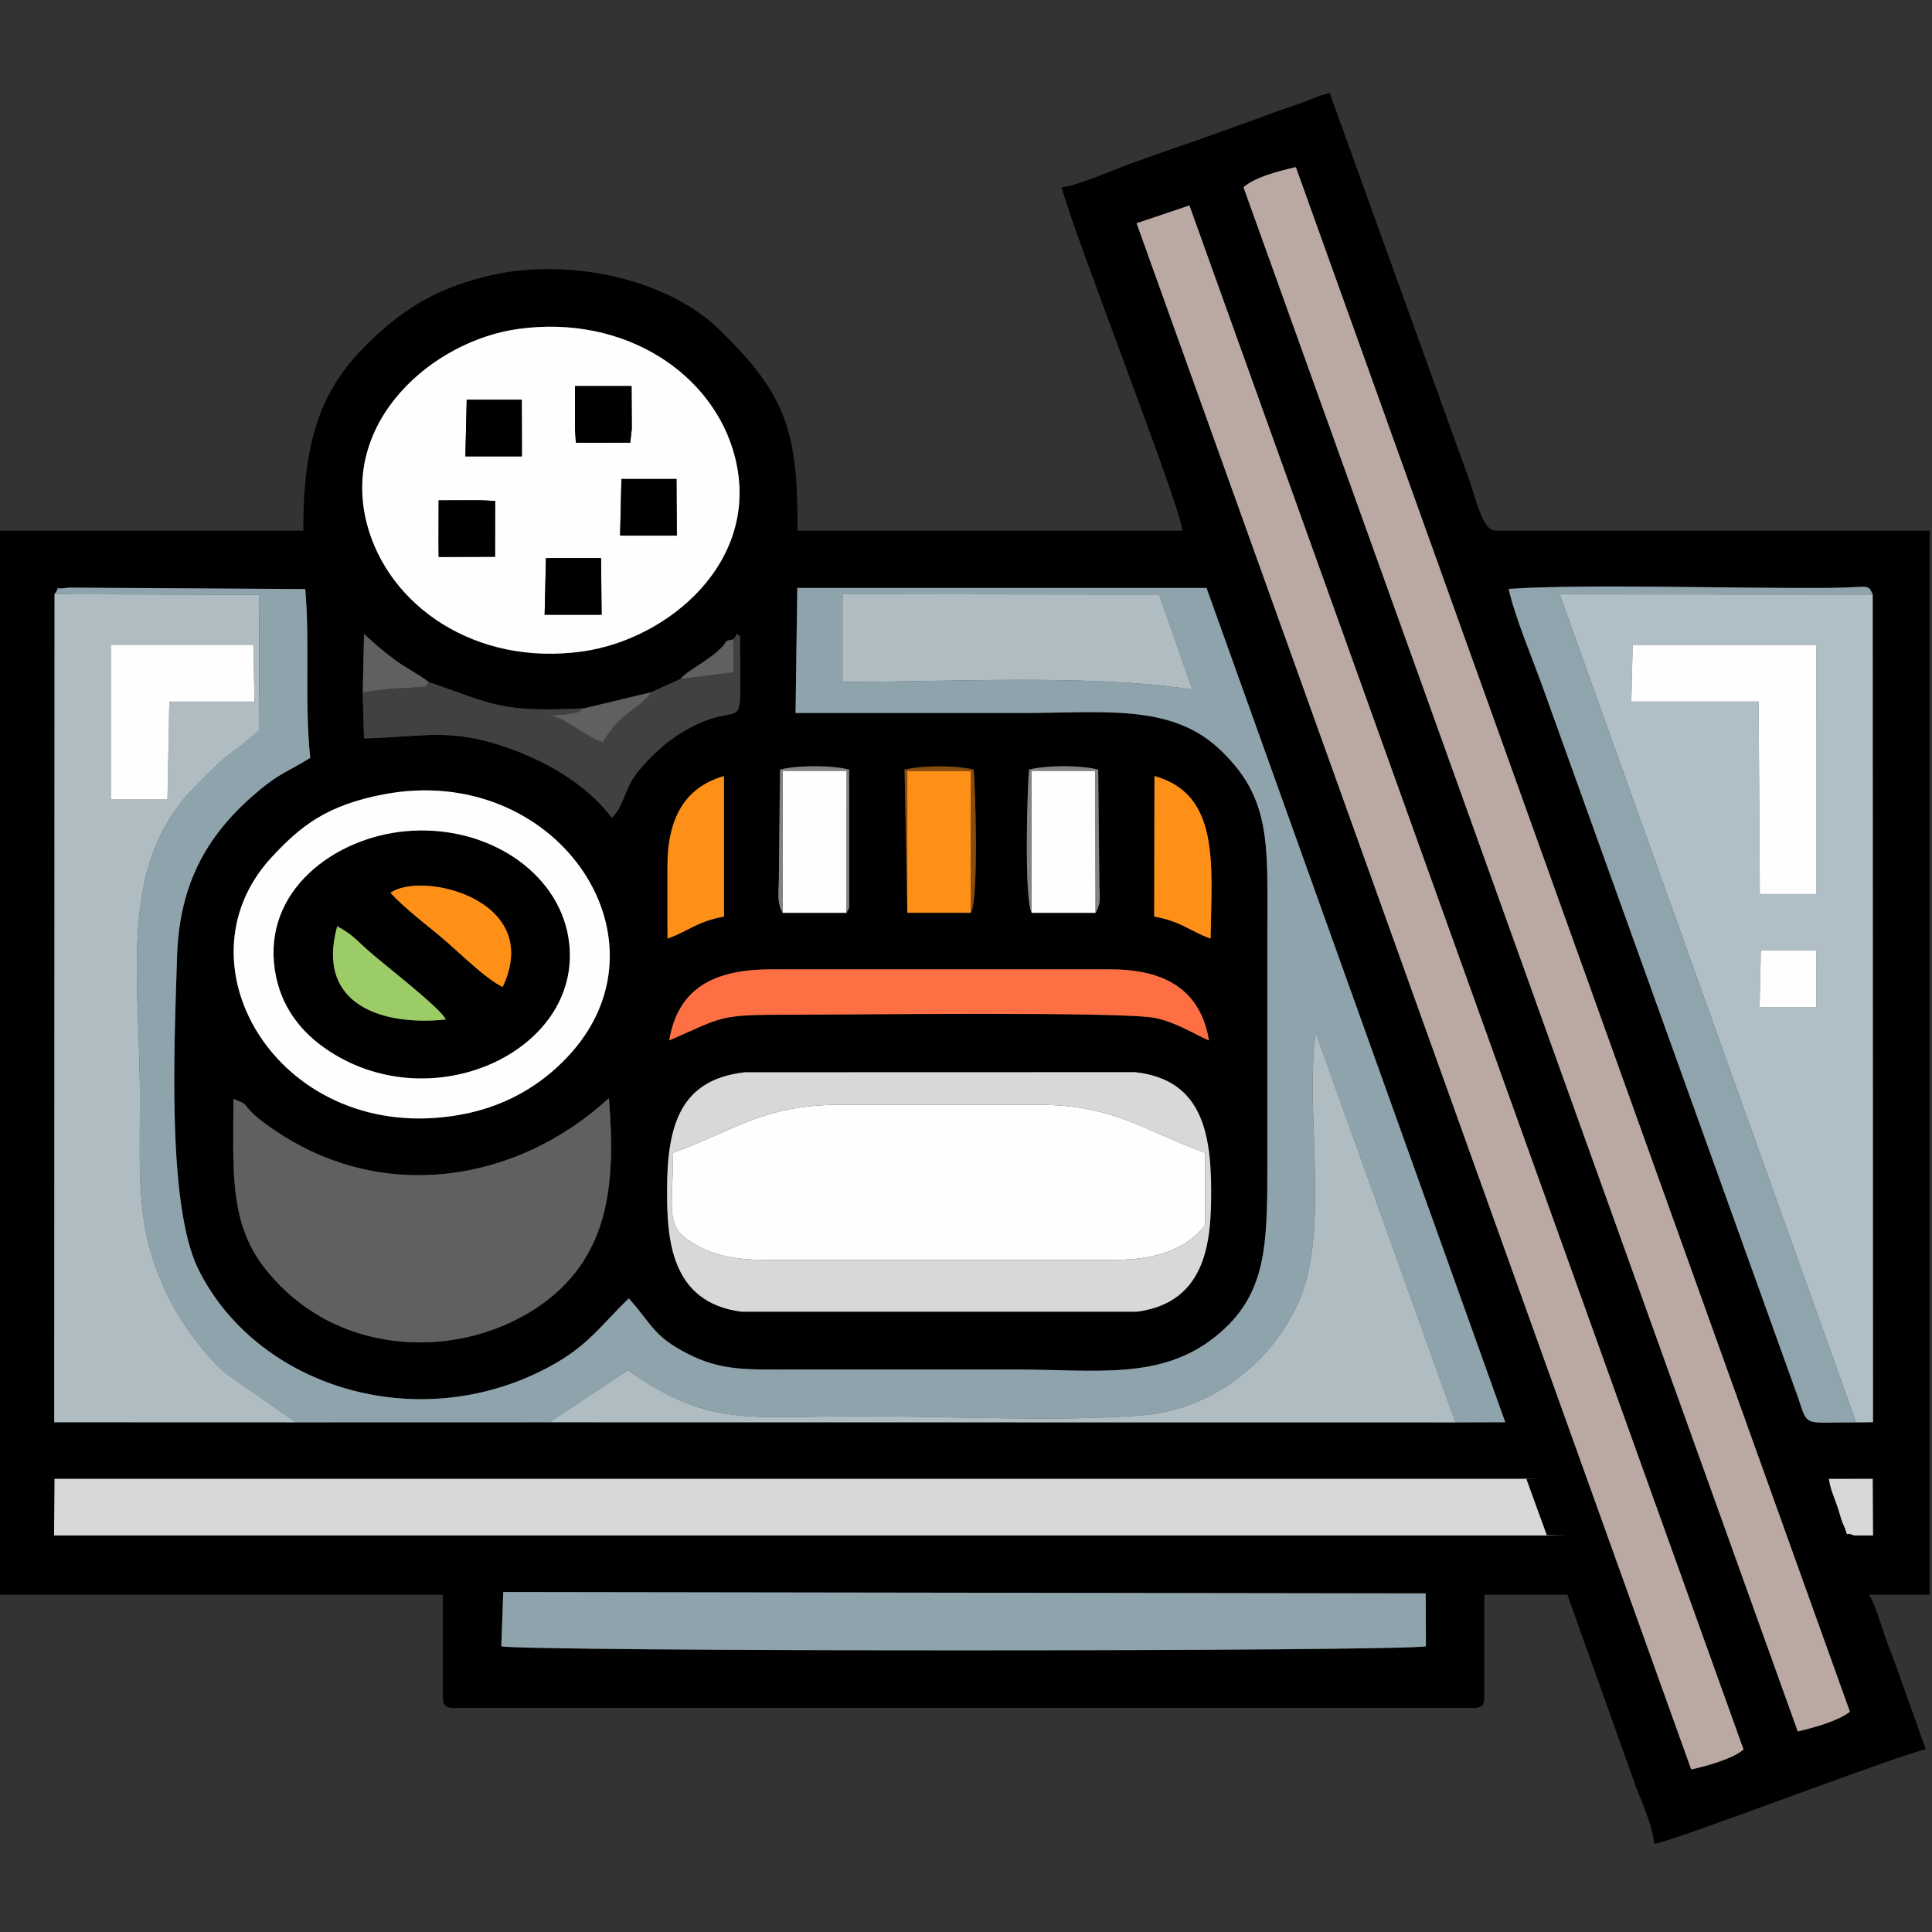
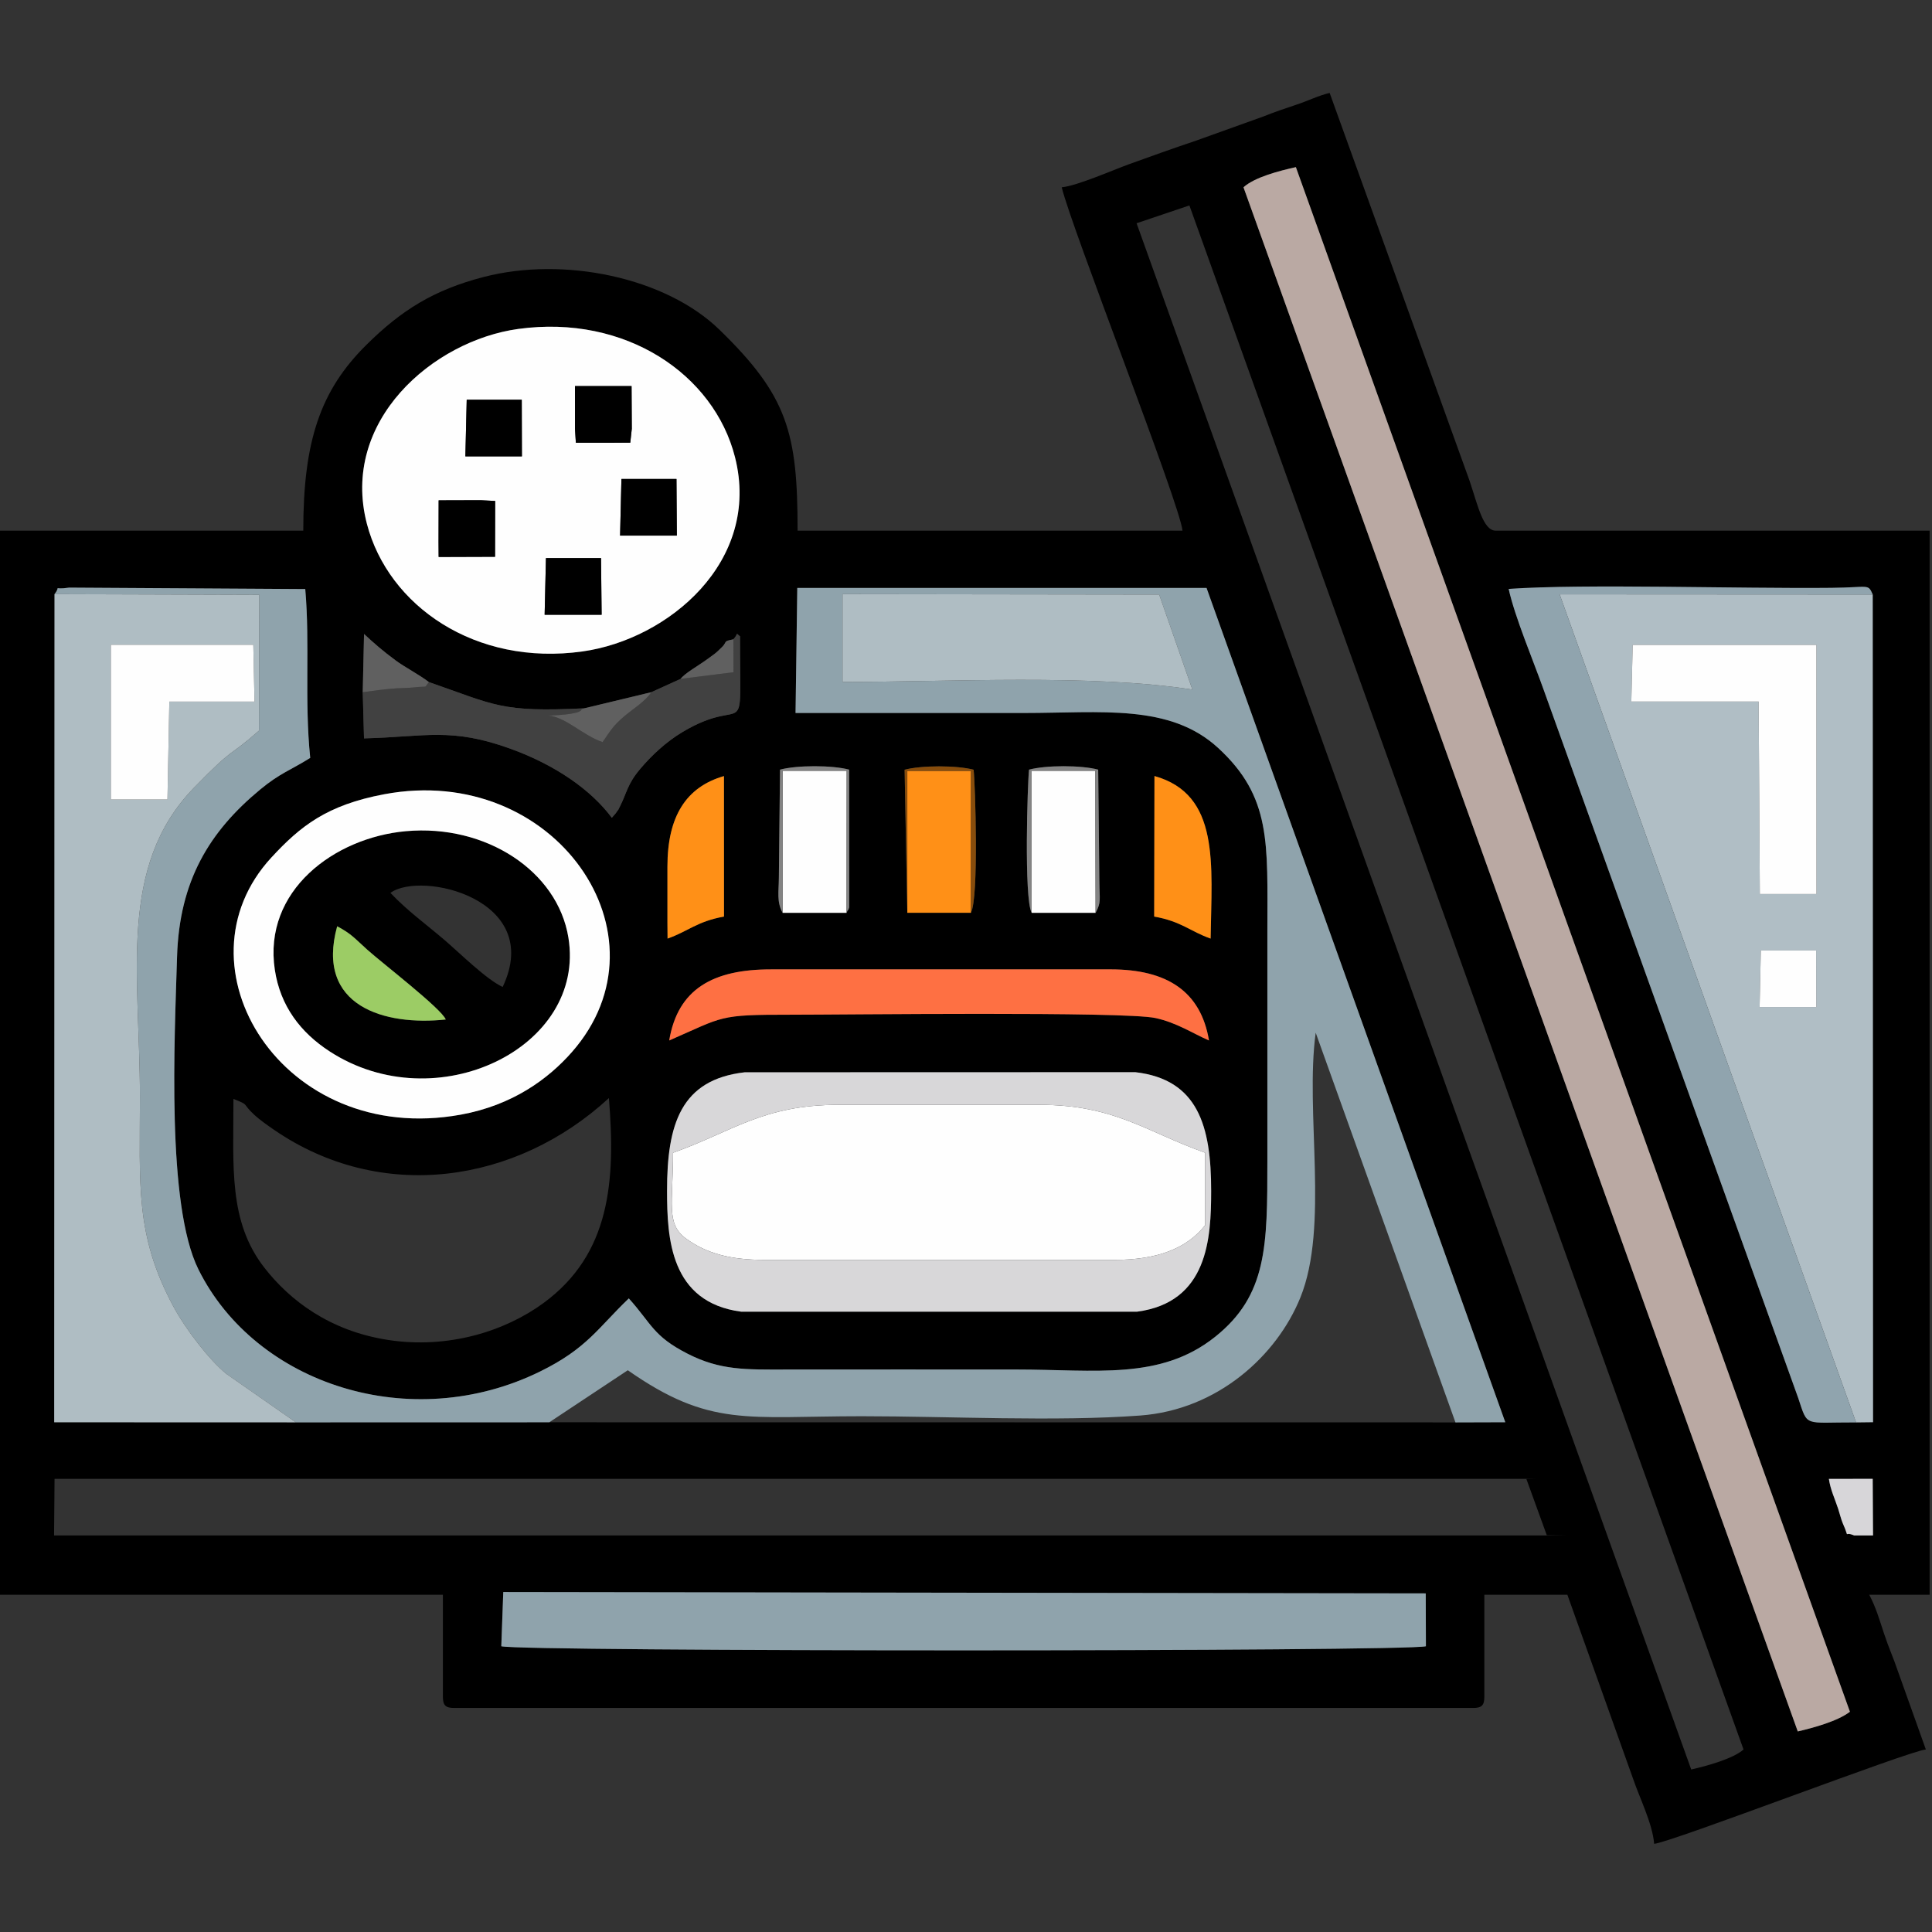
<svg xmlns="http://www.w3.org/2000/svg" xml:space="preserve" width="50mm" height="50mm" version="1.1" style="shape-rendering:geometricPrecision; text-rendering:geometricPrecision; image-rendering:optimizeQuality; fill-rule:evenodd; clip-rule:evenodd" viewBox="0 0 5000 5000">
  <rect x="0" y="0" width="5000" height="5000" fill="#333333" stroke="none" />
  <defs>
    <style type="text/css">
   
    .fil0 {fill:black}
    .fil11 {fill:#414141}
    .fil7 {fill:#606060}
    .fil14 {fill:#848484}
    .fil15 {fill:#884D0C}
    .fil1 {fill:#8FA3AC}
    .fil9 {fill:#90A4AE}
    .fil13 {fill:#9CCC65}
    .fil4 {fill:#AFBDC3}
    .fil2 {fill:#B0BEC5}
    .fil3 {fill:#BAA9A3}
    .fil5 {fill:#D7D6D9}
    .fil8 {fill:#D8D7D9}
    .fil10 {fill:#FE7043}
    .fil6 {fill:#FEFEFE}
    .fil12 {fill:#FF9017}
   
  </style>
  </defs>
  <g id="Camada_x0020_1">
    <g id="_1847401675072">
      <path class="fil0" d="M1302.46 4120.18l2387.33 3.49 0.44 136.82c-49.92,14.1 -2342.8,14.1 -2392.89,0l5.12 -140.31zm-1161.27 -292.98l-69.19 0.01 3906.25 0 -28.31 -0.54 53.07 146.29 53.36 0.78 -3916.47 0 1.29 -146.54zm4657.37 146.54c-30.51,-13.12 -8.9,14.81 -29.67,-31.94 -3.8,-8.56 -8.41,-27.02 -11.71,-36.94 -9.91,-29.77 -19.72,-48.69 -24.06,-77.52l113.43 -0.14 0.84 146.54 -48.83 0zm-1860.31 -1198.95c161.53,18.73 196.37,138.22 196.21,307.53 -0.11,121.78 -7.89,287.94 -191.74,312.31l-1024.65 0c-183.87,-24.38 -191.64,-190.55 -191.75,-312.31 -0.16,-173.42 35.81,-288.25 200.9,-307.24l1011.03 -0.29zm-2334.1 69.09c44.69,18.03 18.82,8.91 54.86,42.11 11.72,10.8 31.15,24.86 50.02,37.82 277.7,190.82 626.52,139.26 866.84,-82 17.42,215.46 3.56,403.57 -169.18,530.37 -98.88,72.58 -246.36,119.95 -403.67,95.38 -149.2,-23.31 -252.52,-101.5 -318.93,-186.89 -92.99,-119.57 -79.94,-260.52 -79.94,-436.79zm1127.78 -151.18c22.22,-133.57 113.79,-184.15 263.7,-183.98l879.41 -0.03c144.35,0.25 232.51,56.2 253.81,184.01 -43.56,-18.98 -83.1,-45.91 -138.48,-58.03 -79.91,-17.49 -810.31,-8.52 -945.72,-8.61 -187.5,-0.13 -169.88,4.41 -312.72,66.64zm-737.34 -637.24c440.42,-82.66 750.86,365.25 485.5,667.3 -61.19,69.65 -153.81,137.67 -287.58,161.97 -462.03,83.95 -749.07,-385.67 -489.87,-665.8 74.58,-80.6 142.78,-135.48 291.95,-163.47zm1993.14 -47.11c170.16,47.82 148.15,227.44 145.33,420.68 -52.46,-18.43 -76.17,-44.73 -146.03,-56.95l0.7 -363.73zm-1260.42 234.11c0,-129.36 48.2,-205.73 146.29,-233.99l0.11 363.61c-69.9,12.52 -93.3,38.44 -146.06,56.95l-0.34 -40.09 0 -146.48zm1108.04 119.97l-165.38 0c-20.33,-37.16 -10.67,-339.04 -6.77,-370.56 43.5,-11.84 135.42,-11.84 178.92,0l3 289.67c0.42,47.24 5.25,53.42 -9.77,80.89zm-322.68 -0.2l-164.55 0 -6.99 -370.17c43.51,-11.61 135.02,-11.61 178.53,0 4.25,35.01 13.85,332.92 -6.99,370.17zm-321.85 0.2l-165.38 0c-15.72,-28.74 -9.95,-53.94 -9.73,-90.67l2.96 -279.89c43.5,-11.84 135.41,-11.84 178.92,0l0.13 356.26c-0.41,1.98 -2.81,8.65 -3.17,7.36 -0.36,-1.27 -2.47,4.63 -3.73,6.94zm1575.88 1318.71l-2345.07 -0.29 -655.97 0.17 -625.38 -0.21 0.81 -2143.15c19.74,-25.92 -10.23,-9.84 38.01,-16.93l610.91 3.71c12.54,143.52 -2.46,287.28 12.86,436.99 -51.21,32.08 -78.01,39.23 -129.3,81.64 -131.86,109.02 -209.58,236.61 -215.38,433.73 -6.29,214.07 -27.88,641.12 55.45,808.61 148.58,298.6 550.7,427.98 884.46,263.82 121.13,-59.58 149.14,-112.21 229.27,-189 59.75,66.44 62.54,97.39 152.17,143.2 84.9,43.39 151,41.01 255.35,40.87 198.56,-0.29 397.14,-0.03 595.7,-0.03 204.95,0 372.45,28.43 514.05,-84.5 134.92,-107.61 135.3,-235.51 135.3,-455.59 0,-198.57 0,-397.14 0,-595.71 0,-225.52 11.2,-345.34 -127.46,-472.89 -125.07,-115.06 -302.81,-90.38 -502.36,-90.38 -196.97,0 -393.95,0 -591.25,0l4.5 -323.61 1059.13 -0.02 773.16 2159.17 -128.96 0.4zm-2827.95 -1889.78l3.4 -150.63c27,25.07 47.3,42.89 82.54,68.99 22.3,16.51 59.64,35.89 85.33,55.49 172.28,59.71 185.88,78.57 402.22,67.85l173.3 -41.64 75.86 -34.49c11.46,-15.17 45.45,-33.63 68.93,-50.88 20.88,-15.34 19.02,-12.53 38.07,-31.3 14.97,-14.74 1.2,-14.62 29.58,-20.16 15.12,-16.52 3.59,-18.06 17.18,-7.84 0,294.17 20.7,145.95 -149.58,248.19 -41.6,24.99 -78.98,59.62 -109.33,95.72 -32.73,38.92 -34.12,61.36 -51.25,95.13 -10.32,20.33 1.14,0.11 -11.59,19.11l-9.98 11.5c-54.14,-72.67 -146.06,-136.25 -260.19,-177.9 -155.84,-56.88 -221.14,-31.52 -381.14,-27.59l-3.35 -119.55zm3907.83 -252.8l0.81 2142.06 -43.97 0.53c-136.77,-0.54 -123.93,13.82 -149.74,-63.39l-658.38 -1831.77c-26.31,-74.27 -75.04,-189.28 -90.87,-261.87 197.12,-13.66 596.45,-0.28 835.58,-2.78 98.23,-1.03 93.86,-11.39 106.57,17.22zm-3505.09 -687.3c277.46,-38.07 506.33,117.61 560.67,331.83 68.52,270.07 -173.08,471.72 -394.46,502.81 -277.87,39.04 -502.85,-118.39 -558.12,-330.09 -69.56,-266.43 171.14,-474.25 391.91,-504.55zm1736.69 -319.61l1434.08 3995.96c-26,23.74 -96.91,43.33 -135.41,51.76l-1435.36 -4001.59 136.69 -46.13zm139.97 -47c29.79,-26.56 92.92,-42.53 135.56,-52.11l1433.89 3997.42c-31.84,24.47 -93.69,41.33 -134.97,51l-1434.48 -3996.31zm-470.37 0c23.46,100.72 307.03,822.94 312.5,888.67l-996.1 0c0,-253.29 -25.55,-348.4 -202.42,-520.24 -138.98,-135.03 -401.95,-190.3 -610.26,-136.19 -129.16,33.55 -212.51,85.82 -303.08,175.43 -119.25,117.96 -163.53,248.44 -163.53,481l-791.02 0 0 2753.9 1152.34 0 0 263.68c0,22.5 6.8,29.29 29.3,29.29l2636.72 0c22.5,0 29.3,-6.79 29.3,-29.29l0 -263.68 214.84 0 169.61 474.92c17.03,50.5 50.6,116.74 55,169.62 44.3,-3.69 659.06,-240.48 703.13,-244.15l-71.93 -201.51c-13.38,-39.39 -24.03,-61.05 -36.8,-99.92 -11.55,-35.11 -20.72,-66.75 -37.76,-98.96l156.25 0 0 -2753.9 -1123.05 0c-32.21,0 -46.25,-65.13 -67.22,-128.09l-362.46 -1004.73c-28.75,6.7 -54.98,20.17 -86.59,30.6 -28.77,9.5 -55.12,18.5 -86.33,30.86l-172.48 61.9c-61.36,20.69 -116.49,40.37 -173.42,60.95 -39.69,14.34 -136.01,56.63 -174.54,59.84z" />
      <path class="fil1" d="M2180.46 1537.6l819.48 1.12 85.92 245.9c-260.85,-40.65 -627.67,-19.77 -905.4,-19.77l0 -227.25zm-1414.8 2143.42l655.97 -0.17 203.1 -134.66c212.36,148.51 308.01,118.99 605.47,118.99 225.09,0 501.97,14.4 720.8,-1.83 200.67,-14.88 353.46,-155.29 414.23,-305.03 75.07,-184.96 11.72,-479.48 39.79,-685.63l361.68 1008.45 128.96 -0.4 -773.16 -2159.17 -1059.13 0.02 -4.5 323.61c197.3,0 394.28,0 591.25,0 199.55,0 377.29,-24.68 502.36,90.38 138.66,127.55 127.46,247.37 127.46,472.89 0,198.57 0,397.14 0,595.71 0,220.08 -0.38,347.98 -135.3,455.59 -141.6,112.93 -309.1,84.5 -514.05,84.5 -198.56,0 -397.14,-0.26 -595.7,0.03 -104.35,0.14 -170.45,2.52 -255.35,-40.87 -89.63,-45.81 -92.42,-76.76 -152.17,-143.2 -80.13,76.79 -108.14,129.42 -229.27,189 -333.76,164.16 -735.88,34.78 -884.46,-263.82 -83.33,-167.49 -61.74,-594.54 -55.45,-808.61 5.8,-197.12 83.52,-324.71 215.38,-433.73 51.29,-42.41 78.09,-49.56 129.3,-81.64 -15.32,-149.71 -0.32,-293.47 -12.86,-436.99l-610.91 -3.71c-48.24,7.09 -18.27,-8.99 -38.01,16.93l530.05 1.67 -0.86 351.57c-84.21,74.02 -59.1,35.78 -167.72,147.2 -199.01,204.12 -140.4,486.22 -140.4,800.06 0,226.76 -13.11,357.12 85.98,541.97 32.86,61.3 94.51,140.29 137.1,175.02l180.42 125.87z" />
      <path class="fil2" d="M4557.01 2459.89l143.16 -0.01 0.43 146.19 -146.72 0 3.13 -146.18zm-331.57 -791.01l475.37 0 0.24 644.82 -146.63 0 -3.06 -498.05 -329.52 0 3.6 -146.77zm577.98 2012.27l43.97 -0.53 -0.81 -2142.06 -810.27 -0.46 767.11 2143.05z" />
      <path class="fil3" d="M3218.15 484.65l1434.48 3996.31c41.28,-9.67 103.13,-26.53 134.97,-51l-1433.89 -3997.42c-42.64,9.58 -105.77,25.55 -135.56,52.11z" />
-       <path class="fil3" d="M2941.49 577.78l1435.36 4001.59c38.5,-8.43 109.41,-28.02 135.41,-51.76l-1434.08 -3995.96 -136.69 46.13z" />
      <path class="fil4" d="M433.39 2069.11l-146.55 0 0.04 -400.47 368.69 0.01 3.08 147.12 -220.44 0.01 -4.82 253.33zm332.27 1611.91l-180.42 -125.87c-42.59,-34.73 -104.24,-113.72 -137.1,-175.02 -99.09,-184.85 -85.98,-315.21 -85.98,-541.97 0,-313.84 -58.61,-595.94 140.4,-800.06 108.62,-111.42 83.51,-73.18 167.72,-147.2l0.86 -351.57 -530.05 -1.67 -0.81 2143.15 625.38 0.21z" />
-       <polygon class="fil5" points="139.9,3973.74 4056.37,3973.74 4003.01,3972.96 3949.94,3826.67 3978.25,3827.21 72,3827.21 141.19,3827.2 " />
      <path class="fil6" d="M1412.94 1444.43l142.53 -0.01 1.51 146.46 -147.45 -0.01 3.41 -146.44zm-277.71 -149.51l108.65 -0.31 37.56 1.88 -0.3 144.4 -145.91 0.48 -0.27 -38.76 0.27 -107.69zm473.02 -55.26l142.44 -0.02 0.99 146.47 -146.89 -0.01 3.46 -146.44zm-400.39 -205.08l142.44 -0.02 0.38 146.47 -146.28 -0.01 3.46 -146.44zm280.15 -35.38l146.45 0 0.6 110.5 -3.92 35.95 -140.81 0.06 -2.28 -36.06 -0.04 -110.45zm-146.52 -147.94c-220.77,30.3 -461.47,238.12 -391.91,504.55 55.27,211.7 280.25,369.13 558.12,330.09 221.38,-31.09 462.98,-232.74 394.46,-502.81 -54.34,-214.22 -283.21,-369.9 -560.67,-331.83z" />
      <path class="fil6" d="M1741.87 2983.28c0,130.04 -19.03,183.68 33.11,221.84 53.84,39.41 116.61,55.43 203.75,55.43l905.77 0c108.62,0 186.45,-28.56 234.59,-89.93l-0.17 -187.34c-153.39,-54.45 -233.48,-124.05 -429.74,-124.05l-517.57 0c-198.01,0 -275.08,69.12 -429.74,124.05z" />
-       <path class="fil7" d="M604.15 2843.88c0,176.27 -13.05,317.22 79.94,436.79 66.41,85.39 169.73,163.58 318.93,186.89 157.31,24.57 304.79,-22.8 403.67,-95.38 172.74,-126.8 186.6,-314.91 169.18,-530.37 -240.32,221.26 -589.14,272.82 -866.84,82 -18.87,-12.96 -38.3,-27.02 -50.02,-37.82 -36.04,-33.2 -10.17,-24.08 -54.86,-42.11z" />
      <path class="fil1" d="M1297.34 4260.49c50.09,14.1 2342.97,14.1 2392.89,0l-0.44 -136.82 -2387.33 -3.49 -5.12 140.31z" />
      <path class="fil8" d="M1741.87 2983.28c154.66,-54.93 231.73,-124.05 429.74,-124.05l517.57 0c196.26,0 276.35,69.6 429.74,124.05l0.17 187.34c-48.14,61.37 -125.97,89.93 -234.59,89.93l-905.77 0c-87.14,0 -149.91,-16.02 -203.75,-55.43 -52.14,-38.16 -33.11,-91.8 -33.11,-221.84zm185.35 -208.2c-165.09,18.99 -201.06,133.82 -200.9,307.24 0.11,121.76 7.88,287.93 191.75,312.31l1024.65 0c183.85,-24.37 191.63,-190.53 191.74,-312.31 0.16,-169.31 -34.68,-288.8 -196.21,-307.53l-1011.03 0.29z" />
      <path class="fil0" d="M1153.6 2638.47c-157.25,16.91 -338.3,-33.45 -281.01,-241.28 37.25,19.83 45.07,31.1 77.75,60.47 39.08,35.13 192.56,152.93 203.26,180.81zm147.27 -84.23c-41.89,-19.28 -109.85,-86.64 -149.89,-121 -48.35,-41.49 -95.01,-74.49 -140.57,-122.42 79.12,-58.18 398.43,16.15 290.46,243.42zm-250.32 -403.15c-185.43,16.64 -370.27,153.95 -339.29,358.84 14.16,93.67 66.49,162.16 141.92,211.14 275.59,178.95 664.28,-9.26 617.86,-294.53 -28.04,-172.3 -213.58,-294.02 -420.49,-275.45z" />
      <path class="fil9" d="M4803.42 3681.15l-767.11 -2143.05 810.27 0.46c-12.71,-28.61 -8.34,-18.25 -106.57,-17.22 -239.13,2.5 -638.46,-10.88 -835.58,2.78 15.83,72.59 64.56,187.6 90.87,261.87l658.38 1831.77c25.81,77.21 12.97,62.85 149.74,63.39z" />
-       <path class="fil4" d="M1421.63 3680.85l2345.07 0.29 -361.68 -1008.45c-28.07,206.15 35.28,500.67 -39.79,685.63 -60.77,149.74 -213.56,290.15 -414.23,305.03 -218.83,16.23 -495.71,1.83 -720.8,1.83 -297.46,0 -393.11,29.52 -605.47,-118.99l-203.1 134.66z" />
      <path class="fil6" d="M1050.55 2151.09c206.91,-18.57 392.45,103.15 420.49,275.45 46.42,285.27 -342.27,473.48 -617.86,294.53 -75.43,-48.98 -127.76,-117.47 -141.92,-211.14 -30.98,-204.89 153.86,-342.2 339.29,-358.84zm-55.96 -95.63c-149.17,27.99 -217.37,82.87 -291.95,163.47 -259.2,280.13 27.84,749.75 489.87,665.8 133.77,-24.3 226.39,-92.32 287.58,-161.97 265.36,-302.05 -45.08,-749.96 -485.5,-667.3z" />
      <path class="fil4" d="M2180.46 1764.85c277.73,0 644.55,-20.88 905.4,19.77l-85.92 -245.9 -819.48 -1.12 0 227.25z" />
      <path class="fil10" d="M1731.93 2692.7c142.84,-62.23 125.22,-66.77 312.72,-66.64 135.41,0.09 865.81,-8.88 945.72,8.61 55.38,12.12 94.92,39.05 138.48,58.03 -21.3,-127.81 -109.46,-183.76 -253.81,-184.01l-879.41 0.03c-149.91,-0.17 -241.48,50.41 -263.7,183.98z" />
      <polygon class="fil6" points="4221.84,1815.65 4551.36,1815.65 4554.42,2313.7 4701.05,2313.7 4700.81,1668.88 4225.44,1668.88 " />
      <path class="fil11" d="M1761.4 1756.93l-75.86 34.49c-15.22,23.55 -46.17,42.21 -69.31,61.78 -29.42,24.89 -36.15,37.67 -56.73,67.31 -49.19,-15.96 -94.4,-64.38 -140.47,-68.72 13.68,-0.25 79.98,-2.75 85.3,-14.55 1.62,-3.6 5.35,-2.65 7.91,-4.18 -216.34,10.72 -229.94,-8.14 -402.22,-67.85 -15.25,18.06 2.13,8.95 -39.97,13.93 -10.87,1.28 -31.45,1.47 -42.89,2.21 -30.22,1.97 -61.38,6.43 -88.41,10.01l3.35 119.55c160,-3.93 225.3,-29.29 381.14,27.59 114.13,41.65 206.05,105.23 260.19,177.9l9.98 -11.5c12.73,-19 1.27,1.22 11.59,-19.11 17.13,-33.77 18.52,-56.21 51.25,-95.13 30.35,-36.1 67.73,-70.73 109.33,-95.72 170.28,-102.24 149.58,45.98 149.58,-248.19 -13.59,-10.22 -2.06,-8.68 -17.18,7.84l0.32 85.15 -136.9 17.19z" />
      <polygon class="fil6" points="438.21,1815.78 658.65,1815.77 655.57,1668.65 286.88,1668.64 286.84,2069.11 433.39,2069.11 " />
      <polygon class="fil6" points="2025.44,2362.43 2190.82,2362.43 2191.14,1994.81 2025.44,1994.81 " />
      <polygon class="fil6" points="2669.97,2362.43 2835.35,2362.43 2834.44,1994.81 2669.97,1994.81 " />
      <polygon class="fil12" points="2348.12,2362.23 2512.67,2362.23 2512.79,1995.13 2348.12,1995.13 " />
      <path class="fil12" d="M2987.03 2372.08c69.86,12.22 93.57,38.52 146.03,56.95 2.82,-193.24 24.83,-372.86 -145.33,-420.68l-0.7 363.73z" />
      <path class="fil12" d="M1727.31 2242.46l0 146.48 0.34 40.09c52.76,-18.51 76.16,-44.43 146.06,-56.95l-0.11 -363.61c-98.09,28.26 -146.29,104.63 -146.29,233.99z" />
-       <path class="fil12" d="M1010.41 2310.82c45.56,47.93 92.22,80.93 140.57,122.42 40.04,34.36 108,101.72 149.89,121 107.97,-227.27 -211.34,-301.6 -290.46,-243.42z" />
      <path class="fil13" d="M1153.6 2638.47c-10.7,-27.88 -164.18,-145.68 -203.26,-180.81 -32.68,-29.37 -40.5,-40.64 -77.75,-60.47 -57.29,207.83 123.76,258.19 281.01,241.28z" />
      <polygon class="fil0" points="1488.05,1109.65 1490.33,1145.71 1631.14,1145.65 1635.06,1109.7 1634.46,999.2 1488.01,999.2 " />
      <polygon class="fil0" points="1134.96,1402.61 1135.23,1441.37 1281.14,1440.89 1281.44,1296.49 1243.88,1294.61 1135.23,1294.92 " />
      <polygon class="fil0" points="1409.53,1590.87 1556.98,1590.88 1555.47,1444.42 1412.94,1444.43 " />
      <polygon class="fil6" points="4553.88,2606.07 4700.6,2606.07 4700.17,2459.88 4557.01,2459.89 " />
      <polygon class="fil0" points="1604.79,1386.1 1751.68,1386.11 1750.69,1239.64 1608.25,1239.66 " />
      <polygon class="fil0" points="1204.4,1181.02 1350.68,1181.03 1350.3,1034.56 1207.86,1034.58 " />
      <path class="fil5" d="M4798.56 3973.74l48.83 0 -0.84 -146.54 -113.43 0.14c4.34,28.83 14.15,47.75 24.06,77.52 3.3,9.92 7.91,28.38 11.71,36.94 20.77,46.75 -0.84,18.82 29.67,31.94z" />
      <path class="fil7" d="M938.75 1791.36c27.03,-3.58 58.19,-8.04 88.41,-10.01 11.44,-0.74 32.02,-0.93 42.89,-2.21 42.1,-4.98 24.72,4.13 39.97,-13.93 -25.69,-19.6 -63.03,-38.98 -85.33,-55.49 -35.24,-26.1 -55.54,-43.92 -82.54,-68.99l-3.4 150.63z" />
      <path class="fil7" d="M1512.24 1833.06c-2.56,1.53 -6.29,0.58 -7.91,4.18 -5.32,11.8 -71.62,14.3 -85.3,14.55 46.07,4.34 91.28,52.76 140.47,68.72 20.58,-29.64 27.31,-42.42 56.73,-67.31 23.14,-19.57 54.09,-38.23 69.31,-61.78l-173.3 41.64z" />
      <path class="fil14" d="M2669.97 2362.43l0 -367.62 164.47 0 0.91 367.62c15.02,-27.47 10.19,-33.65 9.77,-80.89l-3 -289.67c-43.5,-11.84 -135.42,-11.84 -178.92,0 -3.9,31.52 -13.56,333.4 6.77,370.56z" />
      <path class="fil14" d="M2025.44 2362.43l0 -367.62 165.7 0 -0.32 367.62c1.26,-2.31 3.37,-8.21 3.73,-6.94 0.36,1.29 2.76,-5.38 3.17,-7.36l-0.13 -356.26c-43.51,-11.84 -135.42,-11.84 -178.92,0l-2.96 279.89c-0.22,36.73 -5.99,61.93 9.73,90.67z" />
      <path class="fil15" d="M2348.12 2362.23l0 -367.1 164.67 0 -0.12 367.1c20.84,-37.25 11.24,-335.16 6.99,-370.17 -43.51,-11.61 -135.02,-11.61 -178.53,0l6.99 370.17z" />
      <path class="fil7" d="M1761.4 1756.93l136.9 -17.19 -0.32 -85.15c-28.38,5.54 -14.61,5.42 -29.58,20.16 -19.05,18.77 -17.19,15.96 -38.07,31.3 -23.48,17.25 -57.47,35.71 -68.93,50.88z" />
    </g>
  </g>
</svg>